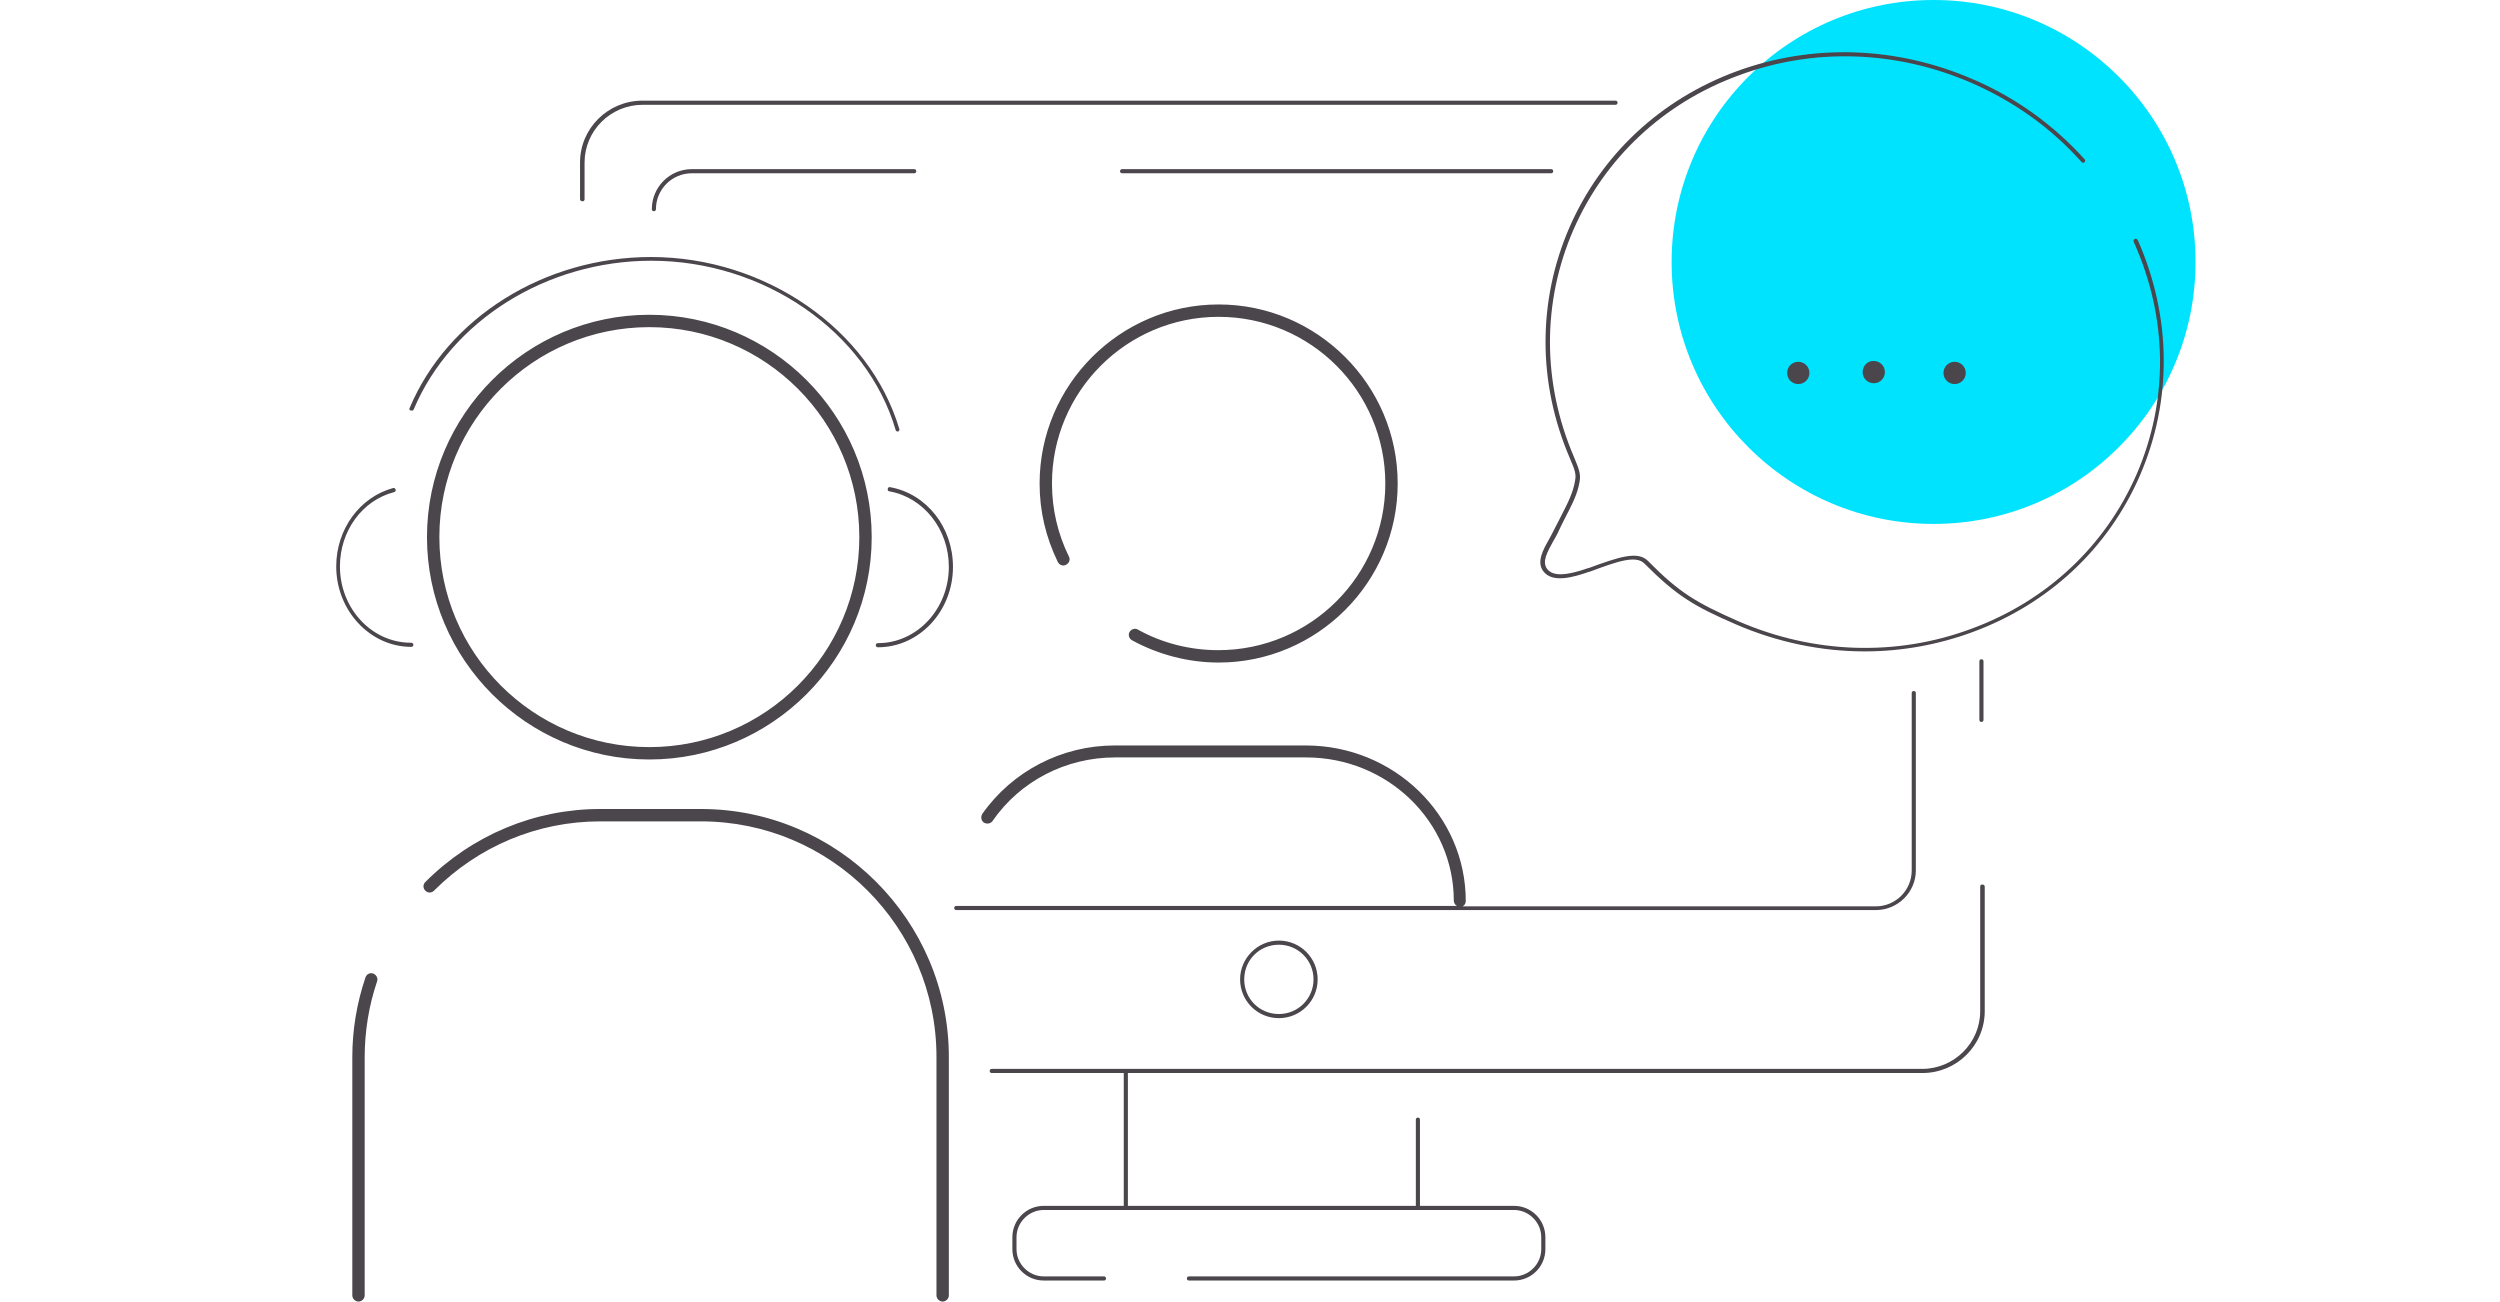
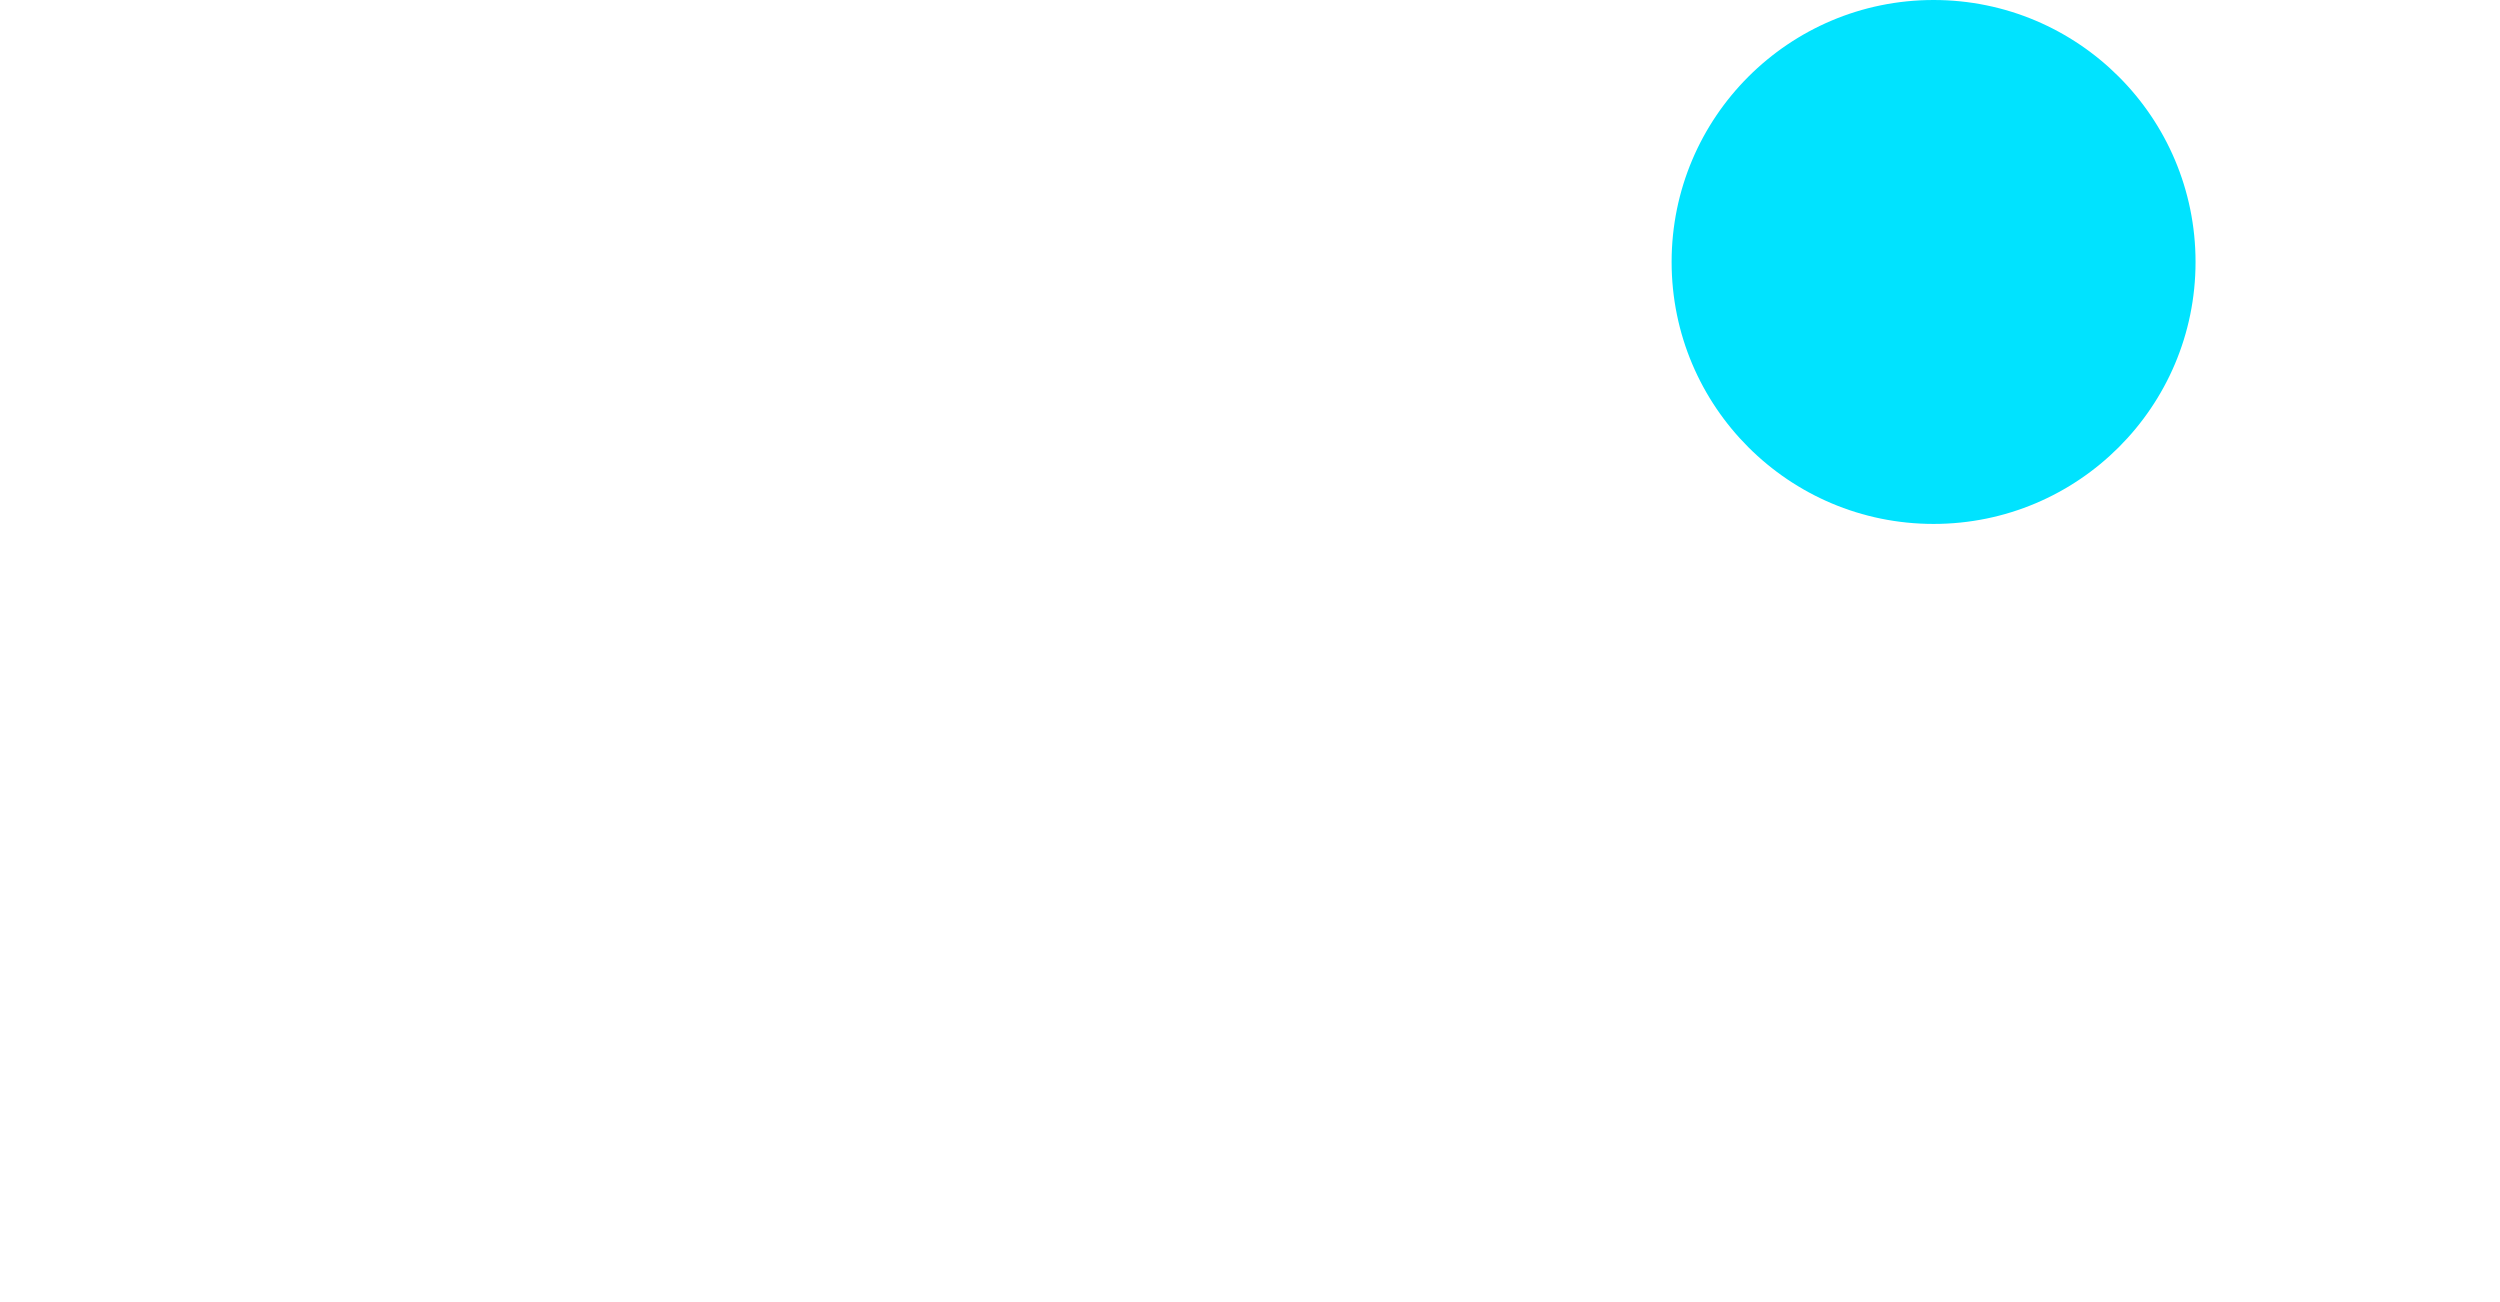
<svg xmlns="http://www.w3.org/2000/svg" version="1.1" id="Layer_1" x="0px" y="0px" viewBox="0 0 606 315.5" style="enable-background:new 0 0 606 315.5;" xml:space="preserve">
  <style type="text/css">
	.st0{fill:#00E3FF;}
	.st1{fill:#4B454C;}
</style>
  <circle id="illustration-bg" class="st0" cx="468.7" cy="63.5" r="63.5" />
-   <path id="illustration" class="st1" d="M157.4,76.3c-29.7,0-53.9,24.2-53.9,53.9s24.2,53.9,53.9,53.9s53.9-24.2,53.9-53.9  S187.1,76.3,157.4,76.3z M157.4,181.1c-28.1,0-50.9-22.8-50.9-50.9s22.8-50.9,50.9-50.9s50.9,22.8,50.9,50.9  S185.5,181.1,157.4,181.1z M335.8,117.2c0-22.3-18.1-40.4-40.4-40.4c-22.3,0-40.4,18.1-40.4,40.4c0,6.2,1.4,12.2,4.1,17.7  c0.4,0.7,0.1,1.6-0.7,2c-0.7,0.4-1.6,0.1-2-0.7c-2.9-6-4.4-12.3-4.4-19c0-23.9,19.5-43.4,43.4-43.4c23.9,0,43.4,19.5,43.4,43.4  s-19.5,43.4-43.4,43.4c-7.3,0-14.6-1.9-21-5.4c-0.7-0.4-1-1.3-0.6-2c0.4-0.7,1.3-1,2-0.6c5.9,3.3,12.7,5,19.5,5  C317.7,157.6,335.8,139.5,335.8,117.2z M230,256.2V314c0,0.8-0.7,1.5-1.5,1.5s-1.5-0.7-1.5-1.5v-57.8c0-31.5-25.6-57.1-57.1-57.1  h-24.4c-15.2,0-29.5,6-40.3,16.8c-0.6,0.6-1.5,0.6-2.1,0s-0.6-1.5,0-2.1c11.4-11.4,26.5-17.7,42.4-17.7h24.4  C203,196.1,230,223.1,230,256.2z M91.4,237.9c-2,5.9-3,12.1-3,18.4V314c0,0.8-0.7,1.5-1.5,1.5s-1.5-0.7-1.5-1.5v-57.8  c0-6.6,1.1-13.1,3.2-19.3c0.3-0.8,1.1-1.2,1.9-0.9C91.2,236.3,91.7,237.1,91.4,237.9z M481.1,214.9v30.2c0,8.3-6.8,15-15.1,15H273.4  v32.2h69.8v-20.9c0-0.3,0.2-0.5,0.5-0.5s0.5,0.2,0.5,0.5v20.9H367c4.2,0,7.6,3.4,7.6,7.6v2.9c0,4.2-3.4,7.6-7.6,7.6h-78.8  c-0.3,0-0.5-0.2-0.5-0.5s0.2-0.5,0.5-0.5H367c3.6,0,6.6-3,6.6-6.6v-2.9c0-3.6-3-6.6-6.6-6.6H253c-3.6,0-6.6,3-6.6,6.6v2.9  c0,3.6,3,6.6,6.6,6.6h14.6c0.3,0,0.5,0.2,0.5,0.5s-0.2,0.5-0.5,0.5H253c-4.2,0-7.6-3.4-7.6-7.6v-2.9c0-4.2,3.4-7.6,7.6-7.6h19.4  v-32.2h-32c-0.3,0-0.5-0.2-0.5-0.5s0.2-0.5,0.5-0.5h225.5c7.8,0,14.1-6.3,14.1-14v-30.2c0-0.3,0.2-0.5,0.5-0.5  S481.1,214.6,481.1,214.9z M140.6,48.3v-8.9c0-8.3,6.8-15,15.1-15h235.9c0.3,0,0.5,0.2,0.5,0.5s-0.2,0.5-0.5,0.5H155.8  c-7.8,0-14.1,6.3-14.1,14v8.9c0,0.3-0.2,0.5-0.5,0.5S140.6,48.6,140.6,48.3z M454.7,220.6H231.8c-0.3,0-0.5-0.2-0.5-0.5  s0.2-0.5,0.5-0.5h121.4c-0.5-0.2-0.8-0.8-0.8-1.3c0-19.1-16-34.7-35.8-34.7h-46.3c-11.9,0-23,5.7-29.7,15.4  c-0.5,0.7-1.4,0.8-2.1,0.4c-0.7-0.5-0.8-1.4-0.4-2.1c7.3-10.4,19.3-16.6,32.1-16.6h46.3c21.4,0,38.8,16.9,38.8,37.7  c0,0.6-0.3,1.1-0.8,1.3h100.2c4.8,0,8.7-3.9,8.7-8.7v-43c0-0.3,0.2-0.5,0.5-0.5s0.5,0.2,0.5,0.5v43  C464.4,216.2,460.1,220.6,454.7,220.6z M376,42H272c-0.3,0-0.5-0.2-0.5-0.5s0.2-0.5,0.5-0.5h104c0.3,0,0.5,0.2,0.5,0.5  S376.3,42,376,42z M221.6,41c0.3,0,0.5,0.2,0.5,0.5s-0.2,0.5-0.5,0.5h-53.9c-4.8,0-8.7,3.9-8.7,8.7c0,0.3-0.2,0.5-0.5,0.5  S158,51,158,50.7c0-5.3,4.3-9.7,9.7-9.7H221.6z M99.3,98.9c9.2-21.9,32.7-36.6,58.5-36.6c27.7,0,53,17.5,60.2,41.7  c0.1,0.3-0.1,0.5-0.3,0.6c0,0-0.1,0-0.1,0c-0.2,0-0.4-0.1-0.5-0.4c-7-23.8-31.9-41-59.2-41c-25.4,0-48.5,14.5-57.6,36  c-0.1,0.3-0.4,0.4-0.7,0.3C99.3,99.5,99.1,99.2,99.3,98.9z M100.2,156.3c0,0.3-0.2,0.5-0.5,0.5c-10,0-18.2-8.8-18.2-19.5  c0-9,5.7-16.8,13.8-19c0.3-0.1,0.5,0.1,0.6,0.4s-0.1,0.5-0.4,0.6c-7.7,2-13.1,9.4-13.1,18c0,10.2,7.7,18.5,17.2,18.5  C100,155.8,100.2,156,100.2,156.3z M231,137.4c0,10.8-8.2,19.5-18.2,19.5c-0.3,0-0.5-0.2-0.5-0.5s0.2-0.5,0.5-0.5  c9.5,0,17.2-8.3,17.2-18.5c0-9.1-6.1-16.8-14.4-18.3c-0.3,0-0.5-0.3-0.4-0.6c0-0.3,0.3-0.5,0.6-0.4C224.6,119.7,231,127.8,231,137.4  z M518.7,115.3c-7.7,17.7-22.1,31.1-40.5,37.9c-8.4,3.1-17.3,4.7-26.2,4.7c-10.5,0-21.1-2.2-31.1-6.5c-10.4-4.5-14.5-7-22.3-14.8  c-2.1-2.1-6.6-0.5-13.3,2l-0.1,0c-4,1.4-8.8,2.7-11,0c-1.9-2.3-0.1-5.4,1.3-7.9c0.3-0.6,0.7-1.2,0.9-1.7c0.6-1.2,1.2-2.3,1.7-3.3  c2-3.9,3.2-6.2,3.7-9.2c0.3-1.5,0-2.5-1.3-5.5c-7.8-18.2-7.8-38-0.1-55.8c7.7-17.7,22.1-31.1,40.5-37.9c18.5-6.8,38.8-6.1,57.3,1.9  c10.5,4.5,19.6,11.1,27.1,19.4c0.2,0.2,0.2,0.5,0,0.7c-0.2,0.2-0.5,0.2-0.7,0c-7.4-8.3-16.4-14.7-26.7-19.2  c-18.2-7.9-38.3-8.6-56.5-1.8c-18.2,6.7-32.4,20-40,37.4c-7.6,17.5-7.6,37,0.1,55c1.3,3.1,1.7,4.2,1.4,6c-0.5,3.1-1.8,5.5-3.8,9.4  c-0.5,1-1,2-1.6,3.3c-0.3,0.6-0.6,1.1-1,1.8c-1.3,2.4-2.9,5-1.4,6.8c1.4,1.7,4.5,1.6,9.9-0.3l0.1,0c7.1-2.6,11.9-4.3,14.4-1.7  c7.6,7.7,11.7,10.1,21.9,14.6c18.2,7.9,38.3,8.6,56.5,1.8c18.2-6.7,32.4-20,40-37.4c7.8-18,7.6-38-0.7-56.4c-0.1-0.3,0-0.5,0.3-0.7  c0.2-0.1,0.5,0,0.7,0.3C526.4,76.8,526.6,97.1,518.7,115.3z M435.9,87.7c1.5,0,2.7,1.2,2.7,2.7c0,1.5-1.2,2.7-2.7,2.7  c-1.5,0-2.7-1.2-2.7-2.7S434.4,87.7,435.9,87.7z M454.2,87.5c1.5,0,2.7,1.2,2.7,2.7c0,1.5-1.2,2.7-2.7,2.7s-2.7-1.2-2.7-2.7  S452.7,87.4,454.2,87.5z M473.8,87.7c1.5,0,2.7,1.2,2.7,2.7c0,1.5-1.2,2.7-2.7,2.7c-1.5,0-2.7-1.2-2.7-2.7S472.3,87.7,473.8,87.7z   M300.6,237.4c0,5.2,4.2,9.4,9.4,9.4s9.4-4.2,9.4-9.4s-4.2-9.4-9.4-9.4S300.6,232.3,300.6,237.4z M318.4,237.4  c0,4.6-3.7,8.4-8.4,8.4s-8.4-3.7-8.4-8.4s3.7-8.4,8.4-8.4S318.4,232.8,318.4,237.4z M480.3,175c-0.3,0-0.5-0.2-0.5-0.5v-14.2  c0-0.3,0.2-0.5,0.5-0.5s0.5,0.2,0.5,0.5v14.2C480.8,174.8,480.6,175,480.3,175z" />
</svg>